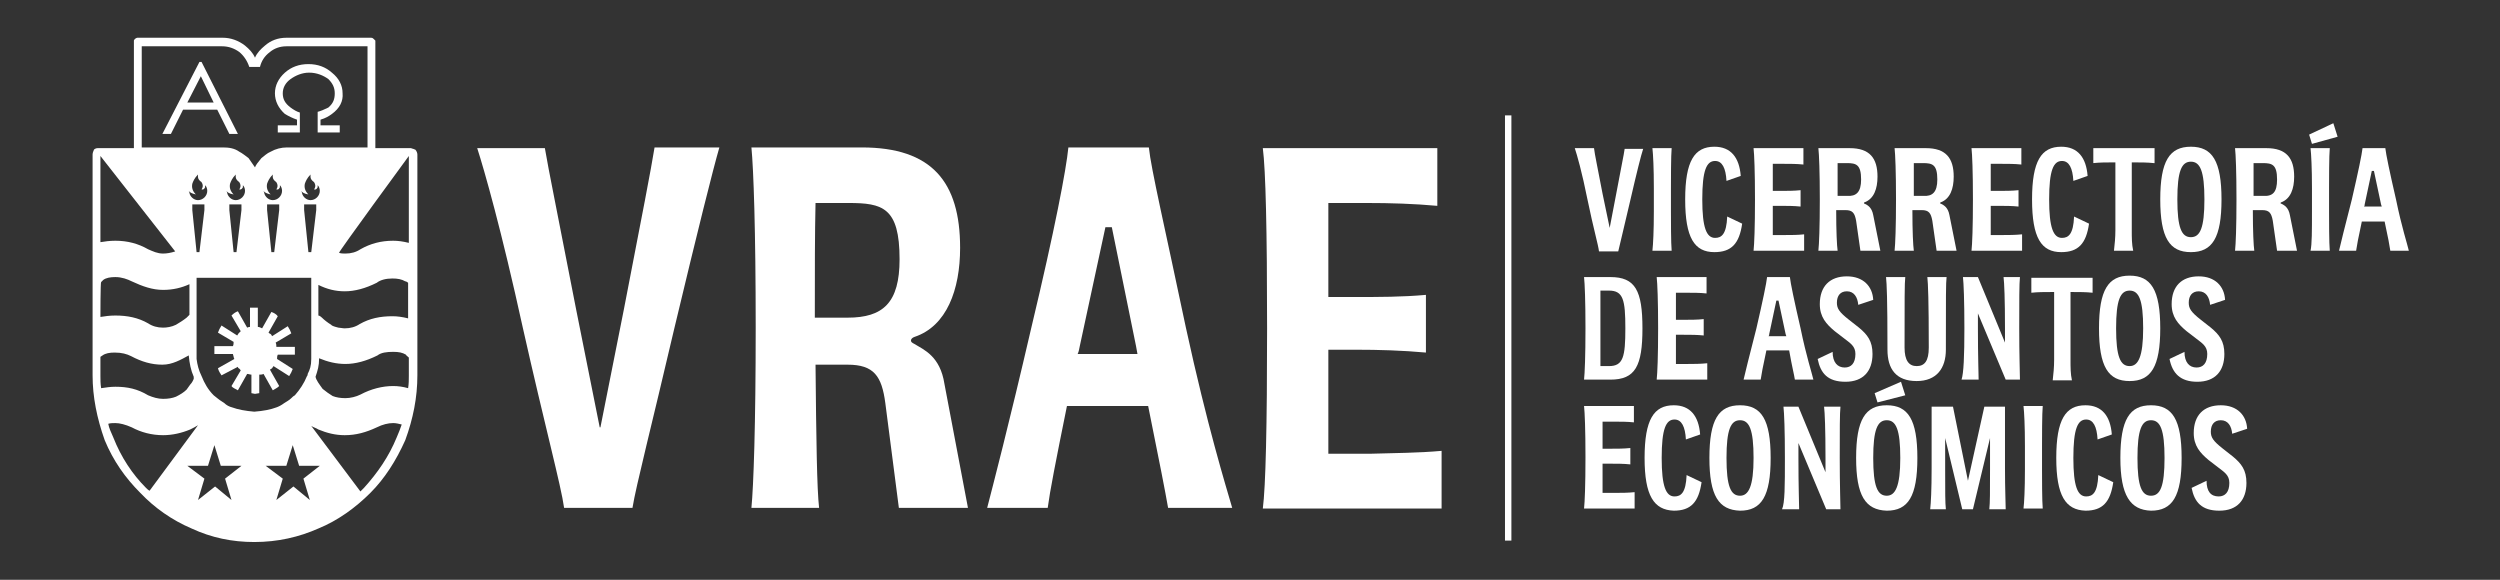
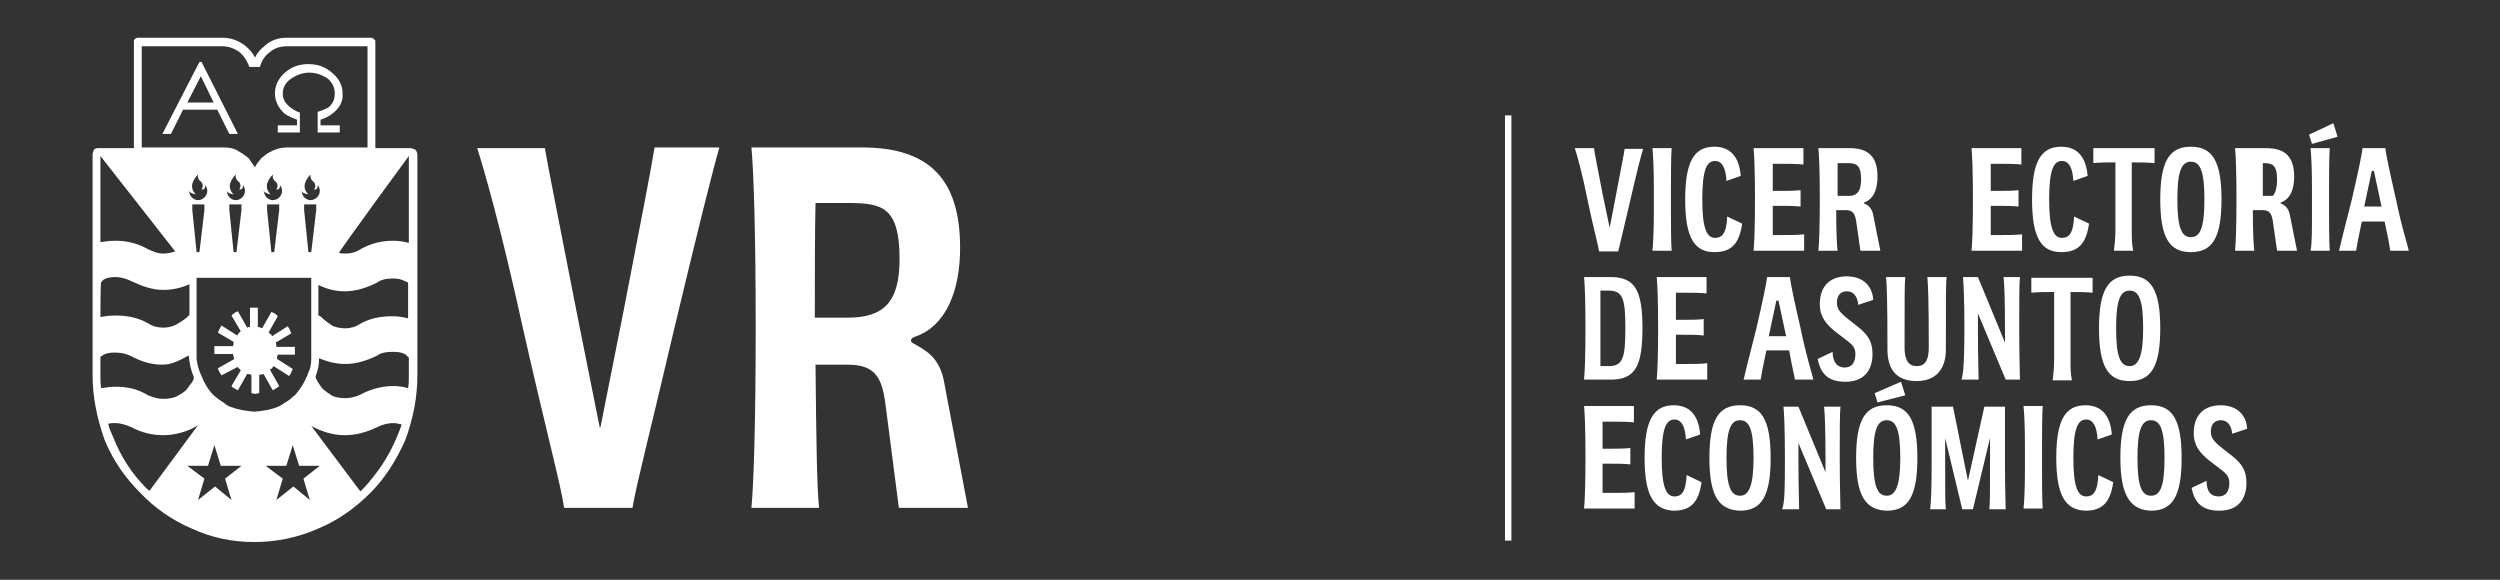
<svg xmlns="http://www.w3.org/2000/svg" version="1.1" id="Capa_1" x="0px" y="0px" viewBox="0 0 351 81.4" style="enable-background:new 0 0 351 81.4;" xml:space="preserve">
  <rect x="0" y="0" width="351" height="81.4" fill="#333333" stroke="none" />
  <style type="text/css">
	.st0{fill:#FFFFFF;}
</style>
  <g>
    <rect x="211.3" y="16.2" class="st0" width="0.9" height="59.7" />
    <g>
      <path class="st0" d="M42.7,29.5l0.6,5.9h0.4l0.7-5.9v-0.8h-1.7V29.5z M42.3,26.8c0.1,0.2,0.1,0.3,0.1,0.3c0.1,0.5,0.6,1,1.2,1    c0.7,0,1.3-0.6,1.3-1.3c0-0.3-0.1-0.6-0.3-0.8c0,0.2,0,0.3,0,0.3c-0.2,0.4-0.4,0.3-0.5,0.3l0.1-0.2c0.2-0.4-0.1-0.9-0.2-0.9    c-0.5-0.4-0.4-0.7-0.4-1c-0.5,0.5-0.7,1-0.8,1.3c-0.1,0.5,0,1,0.5,1.5C42.7,27.2,42.4,27,42.3,26.8 M37,26.8    c0.1,0.2,0.1,0.3,0.1,0.3c0.1,0.5,0.6,1,1.2,1c0.7,0,1.3-0.6,1.3-1.3c0-0.3-0.1-0.6-0.3-0.8c0,0.2,0,0.3,0,0.3    c-0.2,0.4-0.4,0.3-0.5,0.3l0.1-0.2c0.2-0.4-0.1-0.9-0.2-0.9c-0.5-0.4-0.4-0.7-0.4-1c-0.5,0.5-0.7,1-0.8,1.3c-0.1,0.5,0,1,0.5,1.5    C37.5,27.2,37.1,27,37,26.8 M37.5,29.5l0.6,5.9h0.4l0.7-5.9v-0.8h-1.7V29.5z M32.2,29.5l0.6,5.9h0.4l0.7-5.9v-0.8h-1.7V29.5z     M31.8,26.8c0.1,0.2,0.1,0.3,0.1,0.3c0.1,0.5,0.6,1,1.2,1c0.7,0,1.3-0.6,1.3-1.3c0-0.3-0.1-0.6-0.3-0.8c0,0.2,0,0.3,0,0.3    c-0.2,0.4-0.5,0.3-0.5,0.3l0.1-0.2c0.2-0.4-0.1-0.9-0.2-0.9c-0.5-0.4-0.4-0.7-0.4-1c-0.5,0.5-0.7,1-0.8,1.3c-0.1,0.5,0,1,0.5,1.5    C32.2,27.2,31.9,27,31.8,26.8 M26.5,26.8c0.1,0.2,0.1,0.3,0.1,0.3c0.1,0.5,0.6,1,1.2,1c0.7,0,1.3-0.6,1.3-1.3    c0-0.3-0.1-0.6-0.3-0.8c0,0.2,0,0.3,0,0.3c-0.2,0.4-0.4,0.3-0.5,0.3l0.1-0.2c0.2-0.4-0.1-0.9-0.2-0.9c-0.5-0.4-0.4-0.7-0.4-1    c-0.5,0.5-0.7,1-0.8,1.3c-0.1,0.5,0,1,0.5,1.5C27,27.2,26.6,27,26.5,26.8 M27,29.5l0.6,5.9H28l0.7-5.9v-0.8H27V29.5z M37.2,6.4    c0.8-0.7,1.8-1.1,3-1.1h11.9c0.2,0,0.3,0.1,0.4,0.2c0.1,0.1,0.1,0.1,0.2,0.2v0.2v14.9h5l0.3,0.1c0.1,0,0.2,0.1,0.3,0.1    c0.2,0.2,0.3,0.5,0.3,0.7v31c0,3.1-0.6,6.1-1.7,9.1c-1.3,2.9-2.9,5.4-4.9,7.4c-2.1,2.1-4.6,3.9-7.3,5c-2.7,1.2-5.7,1.9-9,1.9    c-3.1,0-6-0.6-8.8-1.9c-2.8-1.2-5.2-2.9-7.2-5c-2.1-2.1-3.8-4.5-5-7.4c-1.1-3.1-1.7-6.1-1.7-9.1v-31c0-0.2,0.1-0.5,0.2-0.7    c0.1-0.1,0.3-0.2,0.5-0.2h5.1V5.9V5.7c0-0.1,0.1-0.1,0.1-0.2c0.1-0.1,0.3-0.2,0.4-0.2h12c1.1,0,2.2,0.4,3.1,1.1    c0.6,0.5,1.1,1,1.4,1.7C36.1,7.4,36.6,6.9,37.2,6.4 M36.5,9.4h-1.5c-0.3-0.9-0.8-1.6-1.4-2.1c-0.7-0.5-1.5-0.8-2.4-0.8H19.9v14.2    h11.4c0.8,0,1.6,0.1,2.3,0.6c0.4,0.2,0.9,0.6,1.3,0.9c0.4,0.6,0.7,1,0.9,1.3c0.1-0.3,0.4-0.7,0.9-1.3c0.4-0.3,0.8-0.7,1.3-0.9    c0.7-0.4,1.5-0.6,2.3-0.6h11.3V6.5H40.2c-0.9,0-1.7,0.3-2.3,0.8C37.1,7.9,36.7,8.6,36.5,9.4 M47.6,35.5c0.3,0.1,0.6,0.1,0.9,0.1    c0.8,0,1.5-0.2,2.1-0.6c1.4-0.8,2.9-1.2,4.6-1.2c0.7,0,1.4,0.1,2.2,0.3V21.9C57.4,21.9,47.5,35.4,47.6,35.5 M45.2,44.6    c0.3,0.3,0.8,0.7,1.3,1l0.1,0.1c0.4,0.2,0.6,0.2,0.9,0.3c0.2,0,0.6,0.1,0.9,0.1c0.8,0,1.5-0.2,2.1-0.6c1.4-0.8,2.9-1.1,4.6-1.1    c0.7,0,1.4,0.1,2.2,0.3v-5c-0.1-0.1-0.3-0.2-0.4-0.2c-0.5-0.3-1.1-0.4-1.8-0.4c-0.9,0-1.7,0.2-2.2,0.6c-1.6,0.8-3.1,1.2-4.5,1.2    c-1.3,0-2.5-0.3-3.7-0.9v4.3C44.9,44.3,45.2,44.6,45.2,44.6 M14.1,21.9V34c0.6-0.1,1.3-0.2,2.1-0.2c1.7,0,3.2,0.4,4.6,1.2    c0.7,0.3,1.3,0.6,2.1,0.6c0.5,0,1.1-0.1,1.7-0.3L14.1,21.9z M14.1,44.5c0.6-0.1,1.3-0.2,2.1-0.2c1.7,0,3.2,0.3,4.6,1.1    c0.6,0.4,1.3,0.6,2.1,0.6c0.5,0,1.2-0.1,1.8-0.4c0.5-0.3,1-0.6,1.5-1l0.4-0.4v-4.3c-1.1,0.5-2.3,0.8-3.7,0.8    c-1.5,0-2.9-0.5-4.4-1.2c-0.6-0.3-1.4-0.6-2.3-0.6c-0.7,0-1.3,0.1-1.7,0.4l-0.3,0.3C14.1,39.6,14.1,44.5,14.1,44.5 M27.6,50.4    c0.1,0.8,0.3,1.6,0.7,2.4c0.4,1,0.9,1.9,1.7,2.7c0.4,0.3,0.7,0.6,1.2,0.9c0.1,0.1,0.2,0.1,0.3,0.2c0.3,0.3,0.7,0.5,1.1,0.6    c0.8,0.3,1.9,0.5,3.1,0.6c1.3-0.1,2.3-0.3,3.1-0.6c0.3-0.1,0.7-0.3,1.1-0.6c0.3-0.2,0.7-0.4,1-0.7c0.1-0.1,0.3-0.3,0.5-0.4    c0.7-0.8,1.3-1.7,1.7-2.7c0.1-0.1,0.1-0.2,0.1-0.3c0.3-0.6,0.5-1.1,0.5-2.1V39H27.6v10.5C27.6,49.8,27.6,50.1,27.6,50.4     M27.2,52.9c-0.4-0.9-0.6-1.9-0.7-3c-1.1,0.6-2.3,1.3-3.7,1.3c-1.5,0-2.9-0.4-4.4-1.2c-0.6-0.3-1.3-0.5-2.3-0.5    c-0.7,0-1.3,0.1-1.7,0.4l-0.3,0.2v2.7c0,0.5,0,1.1,0.1,1.7c0.7-0.1,1.3-0.2,2-0.2c1.7,0,3.1,0.3,4.6,1.2c0.7,0.3,1.4,0.5,2.1,0.5    s1.3-0.1,1.8-0.3c0.6-0.3,1.1-0.6,1.5-1l0.5-0.7c0.3-0.3,0.4-0.6,0.5-0.8L27.2,52.9z M18.5,60c-0.9-0.4-1.7-0.6-2.3-0.6    c-0.3,0-0.7,0-1,0.1c0.1,0.6,0.4,1.2,0.7,1.9c1.1,2.8,2.7,5.2,4.6,7.1c0.1,0.1,0.3,0.3,0.5,0.4l6.8-9.2c-0.3,0.2-0.7,0.4-1.1,0.6    c-1.2,0.5-2.5,0.8-3.8,0.8C21.3,61.1,19.8,60.7,18.5,60 M30.2,68.3l2.3,1.9l-0.9-3l2.3-1.8h-2.9l-0.9-2.9l-0.9,2.9h-2.9l2.4,1.8    l-0.9,3L30.2,68.3z M57.3,54.5c0.1-0.6,0.1-1.2,0.1-1.7v-2.6C57.2,50,57,49.9,57,49.8c-0.5-0.3-1-0.4-1.8-0.4    c-0.9,0-1.7,0.1-2.2,0.5c-1.6,0.8-3.1,1.2-4.5,1.2c-1.3,0-2.5-0.3-3.7-0.8c0,1.1-0.2,1.7-0.5,2.6c0.1,0.5,0.5,1,1,1.7h0    c0.5,0.4,0.9,0.7,1.4,1c0.5,0.2,1.1,0.3,1.8,0.3c0.7,0,1.5-0.2,2.1-0.5c1.5-0.8,3.1-1.2,4.6-1.2C55.9,54.2,56.6,54.3,57.3,54.5     M52.9,60c-1.5,0.7-2.9,1.1-4.5,1.1c-1.3,0-2.5-0.3-3.7-0.8c-0.3-0.2-0.7-0.3-1-0.5l6.9,9.2l0.5-0.5c1.9-2.1,3.5-4.4,4.6-7.1    c0.3-0.7,0.5-1.2,0.7-1.8c-0.4-0.1-0.8-0.2-1.2-0.2C54.5,59.4,53.7,59.6,52.9,60 M43.5,70.2l-0.9-3l2.3-1.8h-2.9l-0.9-2.9    l-0.9,2.9h-2.9l2.4,1.8l-0.9,3l2.4-1.9L43.5,70.2z" />
      <path class="st0" d="M40.8,11.1c-0.7,0.5-1.1,1.2-1.1,2c0,0.8,0.3,1.4,1.1,2c0.4,0.3,0.9,0.6,1.3,0.7v2.8h-3.1v-1h2.7v-0.8    c-0.6-0.2-1.2-0.5-1.7-0.8c-0.9-0.8-1.4-1.8-1.4-2.9c0-1.1,0.5-2.1,1.4-2.9c0.9-0.8,2-1.2,3.3-1.2c1.3,0,2.4,0.4,3.3,1.2    c1,0.8,1.5,1.8,1.5,2.9c0.1,1.1-0.4,2.1-1.5,2.9c-0.4,0.3-0.9,0.6-1.6,0.8v0.8h2.7v1h-3.1v-2.9c0.4-0.1,0.9-0.3,1.5-0.6    c0.7-0.6,0.9-1.2,0.9-2c0-0.8-0.3-1.4-0.9-2c-0.7-0.5-1.6-0.9-2.7-0.9C42.4,10.2,41.5,10.6,40.8,11.1" />
      <path class="st0" d="M32.2,18.8l-1.7-3.4h-4.8L24,18.8h-1.2L28,8.7h0.3l5.1,10.1H32.2z M30,14.4l-1.8-3.7l-1.9,3.7H30z" />
      <path class="st0" d="M35.1,45.9v-2.7h0.5h0.6v2.7c0.2,0,0.4,0.1,0.6,0.2l1.3-2.3c0.3,0.1,0.7,0.3,0.9,0.6l-1.3,2.3    c0.1,0.1,0.1,0.1,0.3,0.2c0.1,0.1,0.1,0.1,0.2,0.3l2.2-1.4c0.2,0.3,0.4,0.7,0.5,1l-2.2,1.3c0.1,0.2,0.1,0.4,0.1,0.6h2.6v1.1H39    c-0.1,0.2-0.1,0.4-0.1,0.6l2.2,1.4c-0.1,0.3-0.3,0.7-0.5,1l-2.2-1.4c-0.1,0.1-0.1,0.2-0.2,0.3c-0.1,0.1-0.2,0.1-0.3,0.2l1.3,2.3    c-0.3,0.3-0.6,0.4-0.9,0.6l-1.3-2.3c-0.2,0.1-0.4,0.1-0.6,0.1v2.6l-0.6,0.1l-0.5-0.1v-2.6c-0.2,0-0.4-0.1-0.6-0.1l-1.3,2.3    c-0.3-0.2-0.7-0.3-0.9-0.6l1.3-2.2c-0.1-0.1-0.1-0.2-0.3-0.3c-0.1-0.1-0.1-0.1-0.1-0.2l-2.3,1.2c-0.2-0.3-0.4-0.6-0.5-1l2.3-1.3    c-0.1-0.2-0.1-0.4-0.2-0.7h-2.6v-1.1h2.6c0.1-0.2,0.1-0.4,0.1-0.6l-2.2-1.3c0.1-0.3,0.3-0.7,0.5-1l2.2,1.4    c0.1-0.1,0.1-0.2,0.2-0.3c0.1-0.1,0.2-0.2,0.3-0.3l-1.3-2.2c0.3-0.3,0.6-0.5,0.9-0.6l1.3,2.3C34.7,46,34.9,45.9,35.1,45.9" />
      <path class="st0" d="M67,20.8h9.5c0.5,3,1.8,9.3,4.4,22.7L84.2,60h0.1l3.3-16.6c2.6-13.4,3.8-19.6,4.3-22.7h9.1    c-0.9,3.1-3,11.5-6.3,25.3c-3.2,13.7-5.4,22.2-5.9,25.3h-9.6c-0.4-3-2.7-11.5-5.8-25.3C70.4,32.3,68,23.9,67,20.8" />
      <path class="st0" d="M135.9,71.3h-9.7l-1.9-14.7c-0.5-3.8-1.6-5.4-5.3-5.4h-4.5c0.1,10.6,0.2,17.5,0.5,20.1h-9.5    c0.3-3.1,0.6-11.6,0.6-25.3s-0.3-22.2-0.6-25.3H121c9.8,0,13.8,4.8,13.8,14.1c0,5.9-1.9,11-6.4,12.5c-0.3,0.1-0.5,0.3-0.5,0.5    s0.1,0.3,0.5,0.5c1.3,0.8,3.6,1.7,4.2,5.6L135.9,71.3z M126.3,36.4c0-7.3-2.4-7.9-7.2-7.9h-4.6c-0.1,4.2-0.1,9.6-0.1,16.1h4.6    C124,44.6,126.3,42.5,126.3,36.4" />
-       <path class="st0" d="M161.2,57h-11.4c-1.6,7.9-2.4,12-2.7,14.3h-8.5c0.8-3.1,3-11.5,6.2-25.3c3.3-13.8,4.9-22.2,5.2-25.3h11.3    c0.3,3,2.3,11.5,5.2,25.3c3,13.8,5.6,22.2,6.5,25.3h-9C163.6,69,162.8,64.9,161.2,57 M159.7,49.7l-0.2-1.1l-3.4-16.7h-0.9    l-3.6,16.7c-0.1,0.4-0.1,0.7-0.3,1.1H159.7z" />
-       <path class="st0" d="M202.4,63.3v8.1h-25.1c0.4-3.1,0.6-11.5,0.6-25.3c0-13.8-0.2-22.2-0.6-25.3h24.5v8.1    c-3.3-0.3-6.6-0.4-9.9-0.4h-5.4v13.2h3.8c3.3,0,6.6,0,9.9-0.3v8.1c-3.3-0.3-6.6-0.4-9.9-0.4h-3.8v14.6h6.1    C195.8,63.6,199.1,63.6,202.4,63.3" />
      <path class="st0" d="M221.1,20.8h2.7c0.1,0.9,0.5,2.7,1.2,6.4L226,32h0l0.9-4.7c0.7-3.8,1.1-5.6,1.2-6.4h2.6    c-0.3,0.9-0.9,3.3-1.8,7.2c-0.9,3.9-1.5,6.3-1.7,7.2h-2.7c-0.1-0.9-0.8-3.3-1.6-7.2C222.1,24.1,221.4,21.7,221.1,20.8" />
      <path class="st0" d="M232.2,29.7v-3.3c0-2.8-0.1-4.7-0.2-5.6h2.7c-0.1,0.9-0.1,4.8-0.1,5.6v3.3c0,0.8,0,4.6,0.1,5.5H232    C232.1,34.3,232.2,32.4,232.2,29.7" />
      <path class="st0" d="M236.6,28c0-5.4,1.3-7.4,4.1-7.4c2.3,0,3.5,1.5,3.7,4.1l-2,0.7c-0.1-1.8-0.6-2.8-1.6-2.8    c-1.2,0-1.8,1.3-1.8,5.4c0,4,0.6,5.4,1.8,5.4c0.9,0,1.6-0.5,1.7-3l2.1,1c-0.4,2.8-1.5,4-3.9,4C237.9,35.4,236.6,33.4,236.6,28" />
      <path class="st0" d="M253.3,32.9v2.3h-7.1c0.1-0.9,0.2-3.3,0.2-7.2c0-3.9-0.1-6.3-0.2-7.2h7v2.3c-0.9-0.1-1.9-0.1-2.8-0.1h-1.5    v3.8h1.1c0.9,0,1.9,0,2.8-0.1v2.3c-0.9-0.1-1.9-0.1-2.8-0.1h-1.1V33h1.7C251.5,33,252.4,33,253.3,32.9" />
      <path class="st0" d="M264,35.2h-2.8l-0.6-4.2c-0.2-1.1-0.5-1.5-1.5-1.5h-1.3c0,3,0.1,5,0.2,5.7h-2.7c0.1-0.9,0.2-3.3,0.2-7.2    c0-3.9-0.1-6.3-0.2-7.2h4.4c2.8,0,3.9,1.4,3.9,4c0,1.7-0.5,3.1-1.8,3.6c-0.1,0-0.1,0.1-0.1,0.1c0,0.1,0,0.1,0.1,0.1    c0.4,0.2,1,0.5,1.2,1.6L264,35.2z M261.3,25.2c0-2.1-0.7-2.3-2-2.3H258c0,1.2,0,2.7,0,4.6h1.3C260.6,27.6,261.3,27,261.3,25.2" />
-       <path class="st0" d="M274.7,35.2h-2.8l-0.6-4.2c-0.2-1.1-0.5-1.5-1.5-1.5h-1.3c0,3,0.1,5,0.2,5.7H266c0.1-0.9,0.2-3.3,0.2-7.2    c0-3.9-0.1-6.3-0.2-7.2h4.4c2.8,0,3.9,1.4,3.9,4c0,1.7-0.5,3.1-1.8,3.6c-0.1,0-0.1,0.1-0.1,0.1c0,0.1,0,0.1,0.1,0.1    c0.4,0.2,1,0.5,1.2,1.6L274.7,35.2z M272,25.2c0-2.1-0.7-2.3-2-2.3h-1.3c0,1.2,0,2.7,0,4.6h1.3C271.3,27.6,272,27,272,25.2" />
      <path class="st0" d="M283.9,32.9v2.3h-7.1c0.1-0.9,0.2-3.3,0.2-7.2c0-3.9-0.1-6.3-0.2-7.2h7v2.3c-0.9-0.1-1.9-0.1-2.8-0.1h-1.5    v3.8h1.1c0.9,0,1.9,0,2.8-0.1v2.3c-0.9-0.1-1.9-0.1-2.8-0.1h-1.1V33h1.7C282,33,282.9,33,283.9,32.9" />
      <path class="st0" d="M285.3,28c0-5.4,1.3-7.4,4.1-7.4c2.3,0,3.5,1.5,3.7,4.1l-2,0.7c-0.1-1.8-0.6-2.8-1.6-2.8    c-1.2,0-1.8,1.3-1.8,5.4c0,4,0.6,5.4,1.8,5.4c0.9,0,1.6-0.5,1.7-3l2.1,1c-0.4,2.8-1.5,4-3.9,4C286.6,35.4,285.3,33.4,285.3,28" />
      <path class="st0" d="M302.4,22.9c-0.9-0.1-1.9-0.1-2.8-0.1h-0.3v9.5c0,1.1,0,2,0.2,2.9h-2.7c0.1-0.9,0.2-1.8,0.2-2.9v-9.5h-0.3    c-0.9,0-1.9,0-2.8,0.1v-2.1h8.6V22.9z" />
      <path class="st0" d="M303.3,28c0-5.4,1.3-7.4,4.3-7.4c3,0,4.3,2,4.3,7.4s-1.3,7.4-4.3,7.4C304.6,35.4,303.3,33.4,303.3,28     M309.5,28c0-4-0.6-5.3-1.9-5.3c-1.3,0-1.9,1.3-1.9,5.3c0,4,0.6,5.3,1.9,5.3C308.9,33.3,309.5,32,309.5,28" />
-       <path class="st0" d="M322.5,35.2h-2.8l-0.6-4.2c-0.2-1.1-0.5-1.5-1.5-1.5h-1.3c0,3,0.1,5,0.2,5.7h-2.7c0.1-0.9,0.2-3.3,0.2-7.2    c0-3.9-0.1-6.3-0.2-7.2h4.4c2.8,0,3.9,1.4,3.9,4c0,1.7-0.5,3.1-1.8,3.6c-0.1,0-0.1,0.1-0.1,0.1c0,0.1,0,0.1,0.1,0.1    c0.4,0.2,1,0.5,1.2,1.6L322.5,35.2z M319.7,25.2c0-2.1-0.7-2.3-2-2.3h-1.3c0,1.2,0,2.7,0,4.6h1.3C319.1,27.6,319.7,27,319.7,25.2" />
+       <path class="st0" d="M322.5,35.2h-2.8l-0.6-4.2c-0.2-1.1-0.5-1.5-1.5-1.5h-1.3c0,3,0.1,5,0.2,5.7h-2.7c0.1-0.9,0.2-3.3,0.2-7.2    c0-3.9-0.1-6.3-0.2-7.2h4.4c2.8,0,3.9,1.4,3.9,4c0,1.7-0.5,3.1-1.8,3.6c-0.1,0-0.1,0.1-0.1,0.1c0,0.1,0,0.1,0.1,0.1    c0.4,0.2,1,0.5,1.2,1.6L322.5,35.2z M319.7,25.2c0-2.1-0.7-2.3-2-2.3c0,1.2,0,2.7,0,4.6h1.3C319.1,27.6,319.7,27,319.7,25.2" />
      <path class="st0" d="M327.6,17.3l0.6,1.9l-3.6,1l-0.4-1.3L327.6,17.3z M324.6,29.7v-3.3c0-2.8-0.1-4.7-0.2-5.6h2.7    c-0.1,0.9-0.1,4.8-0.1,5.6v3.3c0,0.8,0,4.6,0.1,5.5h-2.7C324.6,34.3,324.6,32.4,324.6,29.7" />
      <path class="st0" d="M334.8,31.1h-3.2c-0.5,2.3-0.7,3.4-0.8,4.1h-2.4c0.2-0.9,0.8-3.3,1.8-7.2c0.9-3.9,1.4-6.3,1.5-7.2h3.2    c0.1,0.9,0.6,3.3,1.5,7.2c0.8,3.9,1.6,6.3,1.8,7.2h-2.6C335.5,34.5,335.3,33.4,334.8,31.1 M334.4,29l-0.1-0.3l-1-4.7h-0.3l-1,4.7    c0,0.1,0,0.2-0.1,0.3H334.4z" />
      <path class="st0" d="M230.6,46.1c0,5.3-1,7.2-4.5,7.2h-3.7c0.1-0.9,0.2-3.3,0.2-7.2s-0.1-6.3-0.2-7.2h3.7    C229.6,38.9,230.6,40.8,230.6,46.1 M228.2,46.1c0-4-0.3-5.3-2.3-5.3h-1.2v10.6h1.2C227.9,51.4,228.2,50.1,228.2,46.1" />
      <path class="st0" d="M239.7,51v2.3h-7.1c0.1-0.9,0.2-3.3,0.2-7.2c0-3.9-0.1-6.3-0.2-7.2h7v2.3c-0.9-0.1-1.9-0.1-2.8-0.1h-1.5v3.8    h1.1c0.9,0,1.9,0,2.8-0.1v2.3c-0.9-0.1-1.9-0.1-2.8-0.1h-1.1v4.1h1.7C237.8,51.1,238.7,51.1,239.7,51" />
      <path class="st0" d="M251.2,49.2H248c-0.5,2.3-0.7,3.4-0.8,4.1h-2.4c0.2-0.9,0.8-3.3,1.8-7.2c0.9-3.9,1.4-6.3,1.5-7.2h3.2    c0.1,0.9,0.6,3.3,1.5,7.2c0.8,3.9,1.6,6.3,1.8,7.2H252C251.9,52.6,251.6,51.5,251.2,49.2 M250.8,47.2l-0.1-0.3l-1-4.7h-0.3l-1,4.7    c0,0.1,0,0.2-0.1,0.3H250.8z" />
      <path class="st0" d="M259,51.6c0.9,0,1.5-0.6,1.5-1.9c0-1.1-0.7-1.5-1.6-2.2l-1.3-1c-1.2-1-2.1-2-2.1-3.8c0-2.5,1.4-3.9,3.8-3.9    c2.3,0,3.6,1.4,3.7,3.3l-2.1,0.7c-0.1-1.1-0.6-1.9-1.6-1.9c-0.9,0-1.4,0.6-1.4,1.6c0,0.8,0.3,1.3,1.7,2.4l1.4,1.1    c1.2,1,1.9,1.9,1.9,3.7c0,2.4-1.3,3.9-3.8,3.9s-3.5-1.2-3.9-3.2l2.1-1C257.3,50.9,258,51.6,259,51.6" />
      <path class="st0" d="M265,49.1c0-7.3-0.1-9.2-0.2-10.2h2.7c-0.1,0.8-0.1,3.2-0.1,9.9c0,1.8,0.6,2.6,1.7,2.6c1.1,0,1.7-0.7,1.7-2.6    c0-6.6-0.1-9-0.2-9.9h2.7c-0.1,0.8-0.1,2.7-0.1,10.2c0,2.6-1.3,4.4-4.1,4.4C266.2,53.5,265,51.8,265,49.1" />
      <path class="st0" d="M275.8,46.1c0-3.9-0.1-6.3-0.2-7.2h2.1l3.8,9.2h0v-2c0-4.1-0.1-6.4-0.2-7.2h2.3c-0.1,0.9-0.1,3.3-0.1,7.2    s0.1,6.3,0.1,7.2h-2l-3.9-9.3h0v2.1c0,4.1,0.1,6.4,0.1,7.2h-2.4C275.7,52.4,275.8,50,275.8,46.1" />
      <path class="st0" d="M293.8,41.1c-0.9-0.1-1.9-0.1-2.8-0.1h-0.3v9.5c0,1.1,0,2,0.2,2.9h-2.7c0.1-0.9,0.2-1.8,0.2-2.9v-9.5H288    c-0.9,0-1.9,0-2.8,0.1v-2.1h8.6V41.1z" />
      <path class="st0" d="M294.7,46.1c0-5.4,1.3-7.4,4.3-7.4c3,0,4.3,2,4.3,7.4s-1.3,7.4-4.3,7.4C296,53.5,294.7,51.5,294.7,46.1     M300.9,46.1c0-4-0.6-5.3-1.9-5.3c-1.3,0-1.9,1.3-1.9,5.3s0.6,5.3,1.9,5.3C300.2,51.4,300.9,50.1,300.9,46.1" />
-       <path class="st0" d="M308.4,51.6c0.9,0,1.5-0.6,1.5-1.9c0-1.1-0.7-1.5-1.6-2.2l-1.3-1c-1.2-1-2.1-2-2.1-3.8c0-2.5,1.4-3.9,3.8-3.9    c2.3,0,3.6,1.4,3.7,3.3l-2.1,0.7c-0.1-1.1-0.6-1.9-1.6-1.9c-0.9,0-1.4,0.6-1.4,1.6c0,0.8,0.3,1.3,1.7,2.4l1.4,1.1    c1.2,1,1.9,1.9,1.9,3.7c0,2.4-1.3,3.9-3.8,3.9c-2.4,0-3.5-1.2-3.9-3.2l2.1-1C306.7,50.9,307.4,51.6,308.4,51.6" />
      <path class="st0" d="M229.5,69.1v2.3h-7.1c0.1-0.9,0.2-3.3,0.2-7.2c0-3.9-0.1-6.3-0.2-7.2h7v2.3c-0.9-0.1-1.9-0.1-2.8-0.1H225V63    h1.1c0.9,0,1.9,0,2.8-0.1v2.3c-0.9-0.1-1.9-0.1-2.8-0.1H225v4.1h1.7C227.6,69.2,228.5,69.2,229.5,69.1" />
      <path class="st0" d="M230.9,64.3c0-5.4,1.3-7.4,4.1-7.4c2.3,0,3.5,1.5,3.7,4.1l-2,0.7c-0.1-1.8-0.6-2.8-1.6-2.8    c-1.2,0-1.8,1.3-1.8,5.4c0,4,0.6,5.4,1.8,5.4c0.9,0,1.6-0.5,1.7-3l2.1,1c-0.4,2.8-1.5,4-3.9,4C232.2,71.6,230.9,69.6,230.9,64.3" />
      <path class="st0" d="M240,64.3c0-5.4,1.3-7.4,4.3-7.4c3,0,4.3,2,4.3,7.4c0,5.4-1.3,7.4-4.3,7.4C241.3,71.6,240,69.6,240,64.3     M246.2,64.3c0-4-0.6-5.3-1.9-5.3c-1.3,0-1.9,1.3-1.9,5.3s0.6,5.3,1.9,5.3C245.5,69.6,246.2,68.3,246.2,64.3" />
      <path class="st0" d="M250.6,64.3c0-3.9-0.1-6.3-0.2-7.2h2.1l3.8,9.2h0v-2c0-4.1-0.1-6.4-0.2-7.2h2.3c-0.1,0.9-0.1,3.3-0.1,7.2    c0,3.9,0.1,6.3,0.1,7.2h-2l-3.9-9.3h0v2.1c0,4.1,0.1,6.4,0.1,7.2h-2.4C250.6,70.6,250.6,68.2,250.6,64.3" />
      <path class="st0" d="M260.6,64.3c0-5.4,1.3-7.4,4.3-7.4c3,0,4.3,2,4.3,7.4c0,5.4-1.3,7.4-4.3,7.4    C261.9,71.6,260.6,69.6,260.6,64.3 M266.8,64.3c0-4-0.6-5.3-1.9-5.3c-1.3,0-1.9,1.3-1.9,5.3s0.6,5.3,1.9,5.3    C266.1,69.6,266.8,68.3,266.8,64.3 M266.9,53.6l0.6,1.9l-3.9,1l-0.4-1.3L266.9,53.6z" />
      <path class="st0" d="M271.2,65.7V63c0-3.5,0-5,0-5.9h3l2.1,10.4h0l2.3-10.4h2.9c0,0.9,0,2.6,0,5.9v2.7c0,3.1,0.1,4.9,0.1,5.8h-2.3    c0.1-0.9,0.1-2.4,0.1-5.6v-4.4h0l-2.4,10h-1.5l-2.4-10h0v4.4c0,3.2,0,4.7,0.1,5.6h-2.2C271.1,70.6,271.2,68.8,271.2,65.7" />
      <path class="st0" d="M284.3,65.9v-3.3c0-2.8-0.1-4.7-0.2-5.6h2.7c-0.1,0.9-0.1,4.8-0.1,5.6v3.3c0,0.8,0,4.6,0.1,5.5h-2.7    C284.2,70.6,284.3,68.7,284.3,65.9" />
      <path class="st0" d="M288.7,64.3c0-5.4,1.3-7.4,4.1-7.4c2.3,0,3.5,1.5,3.7,4.1l-2,0.7c-0.1-1.8-0.6-2.8-1.6-2.8    c-1.2,0-1.8,1.3-1.8,5.4c0,4,0.6,5.4,1.8,5.4c0.9,0,1.6-0.5,1.7-3l2.1,1c-0.4,2.8-1.5,4-3.9,4C290,71.6,288.7,69.6,288.7,64.3" />
      <path class="st0" d="M297.7,64.3c0-5.4,1.3-7.4,4.3-7.4c3,0,4.3,2,4.3,7.4c0,5.4-1.3,7.4-4.3,7.4    C299.1,71.6,297.7,69.6,297.7,64.3 M303.9,64.3c0-4-0.6-5.3-1.9-5.3c-1.3,0-1.9,1.3-1.9,5.3s0.6,5.3,1.9,5.3    C303.3,69.6,303.9,68.3,303.9,64.3" />
      <path class="st0" d="M311.5,69.7c0.9,0,1.5-0.6,1.5-1.9c0-1.1-0.7-1.5-1.6-2.2l-1.3-1c-1.2-1-2.1-2-2.1-3.8c0-2.5,1.4-3.9,3.8-3.9    c2.3,0,3.6,1.4,3.7,3.3l-2.1,0.7c-0.1-1.1-0.6-1.9-1.6-1.9c-0.9,0-1.4,0.6-1.4,1.6c0,0.8,0.3,1.3,1.7,2.4l1.4,1.1    c1.2,1,1.9,1.9,1.9,3.7c0,2.4-1.3,3.9-3.8,3.9s-3.5-1.2-3.9-3.2l2.1-1C309.8,69,310.4,69.7,311.5,69.7" />
    </g>
  </g>
</svg>